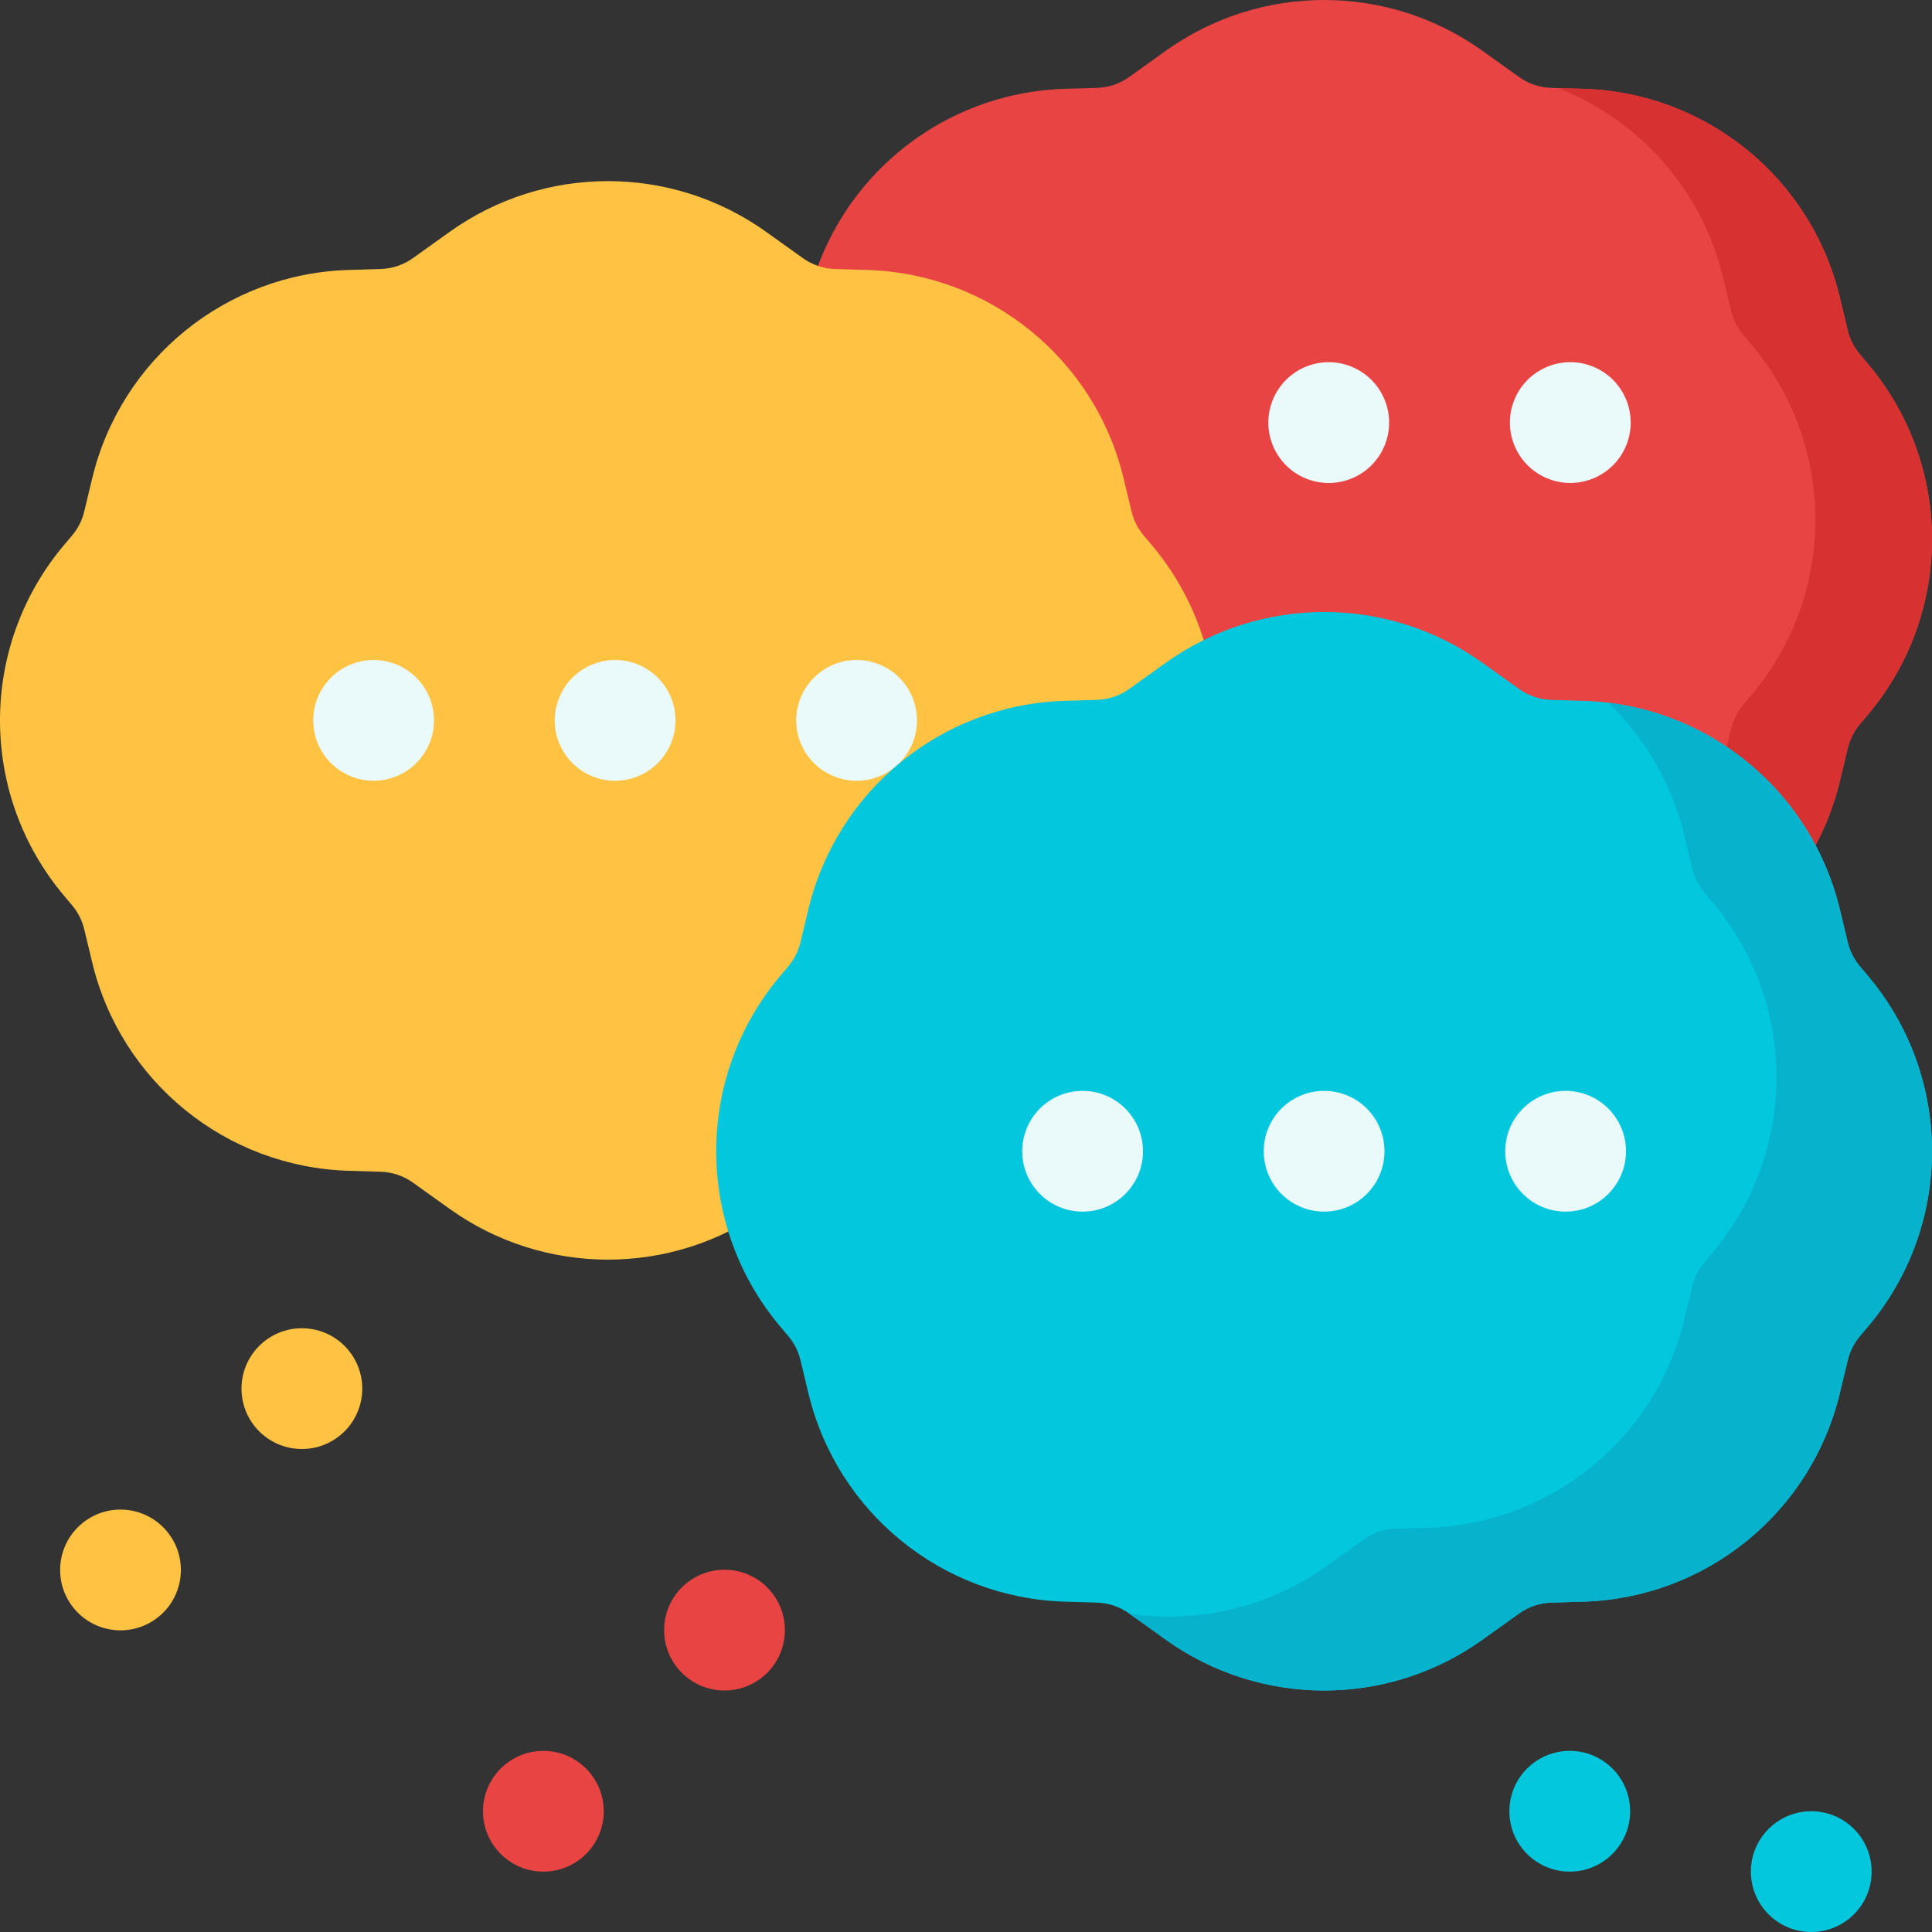
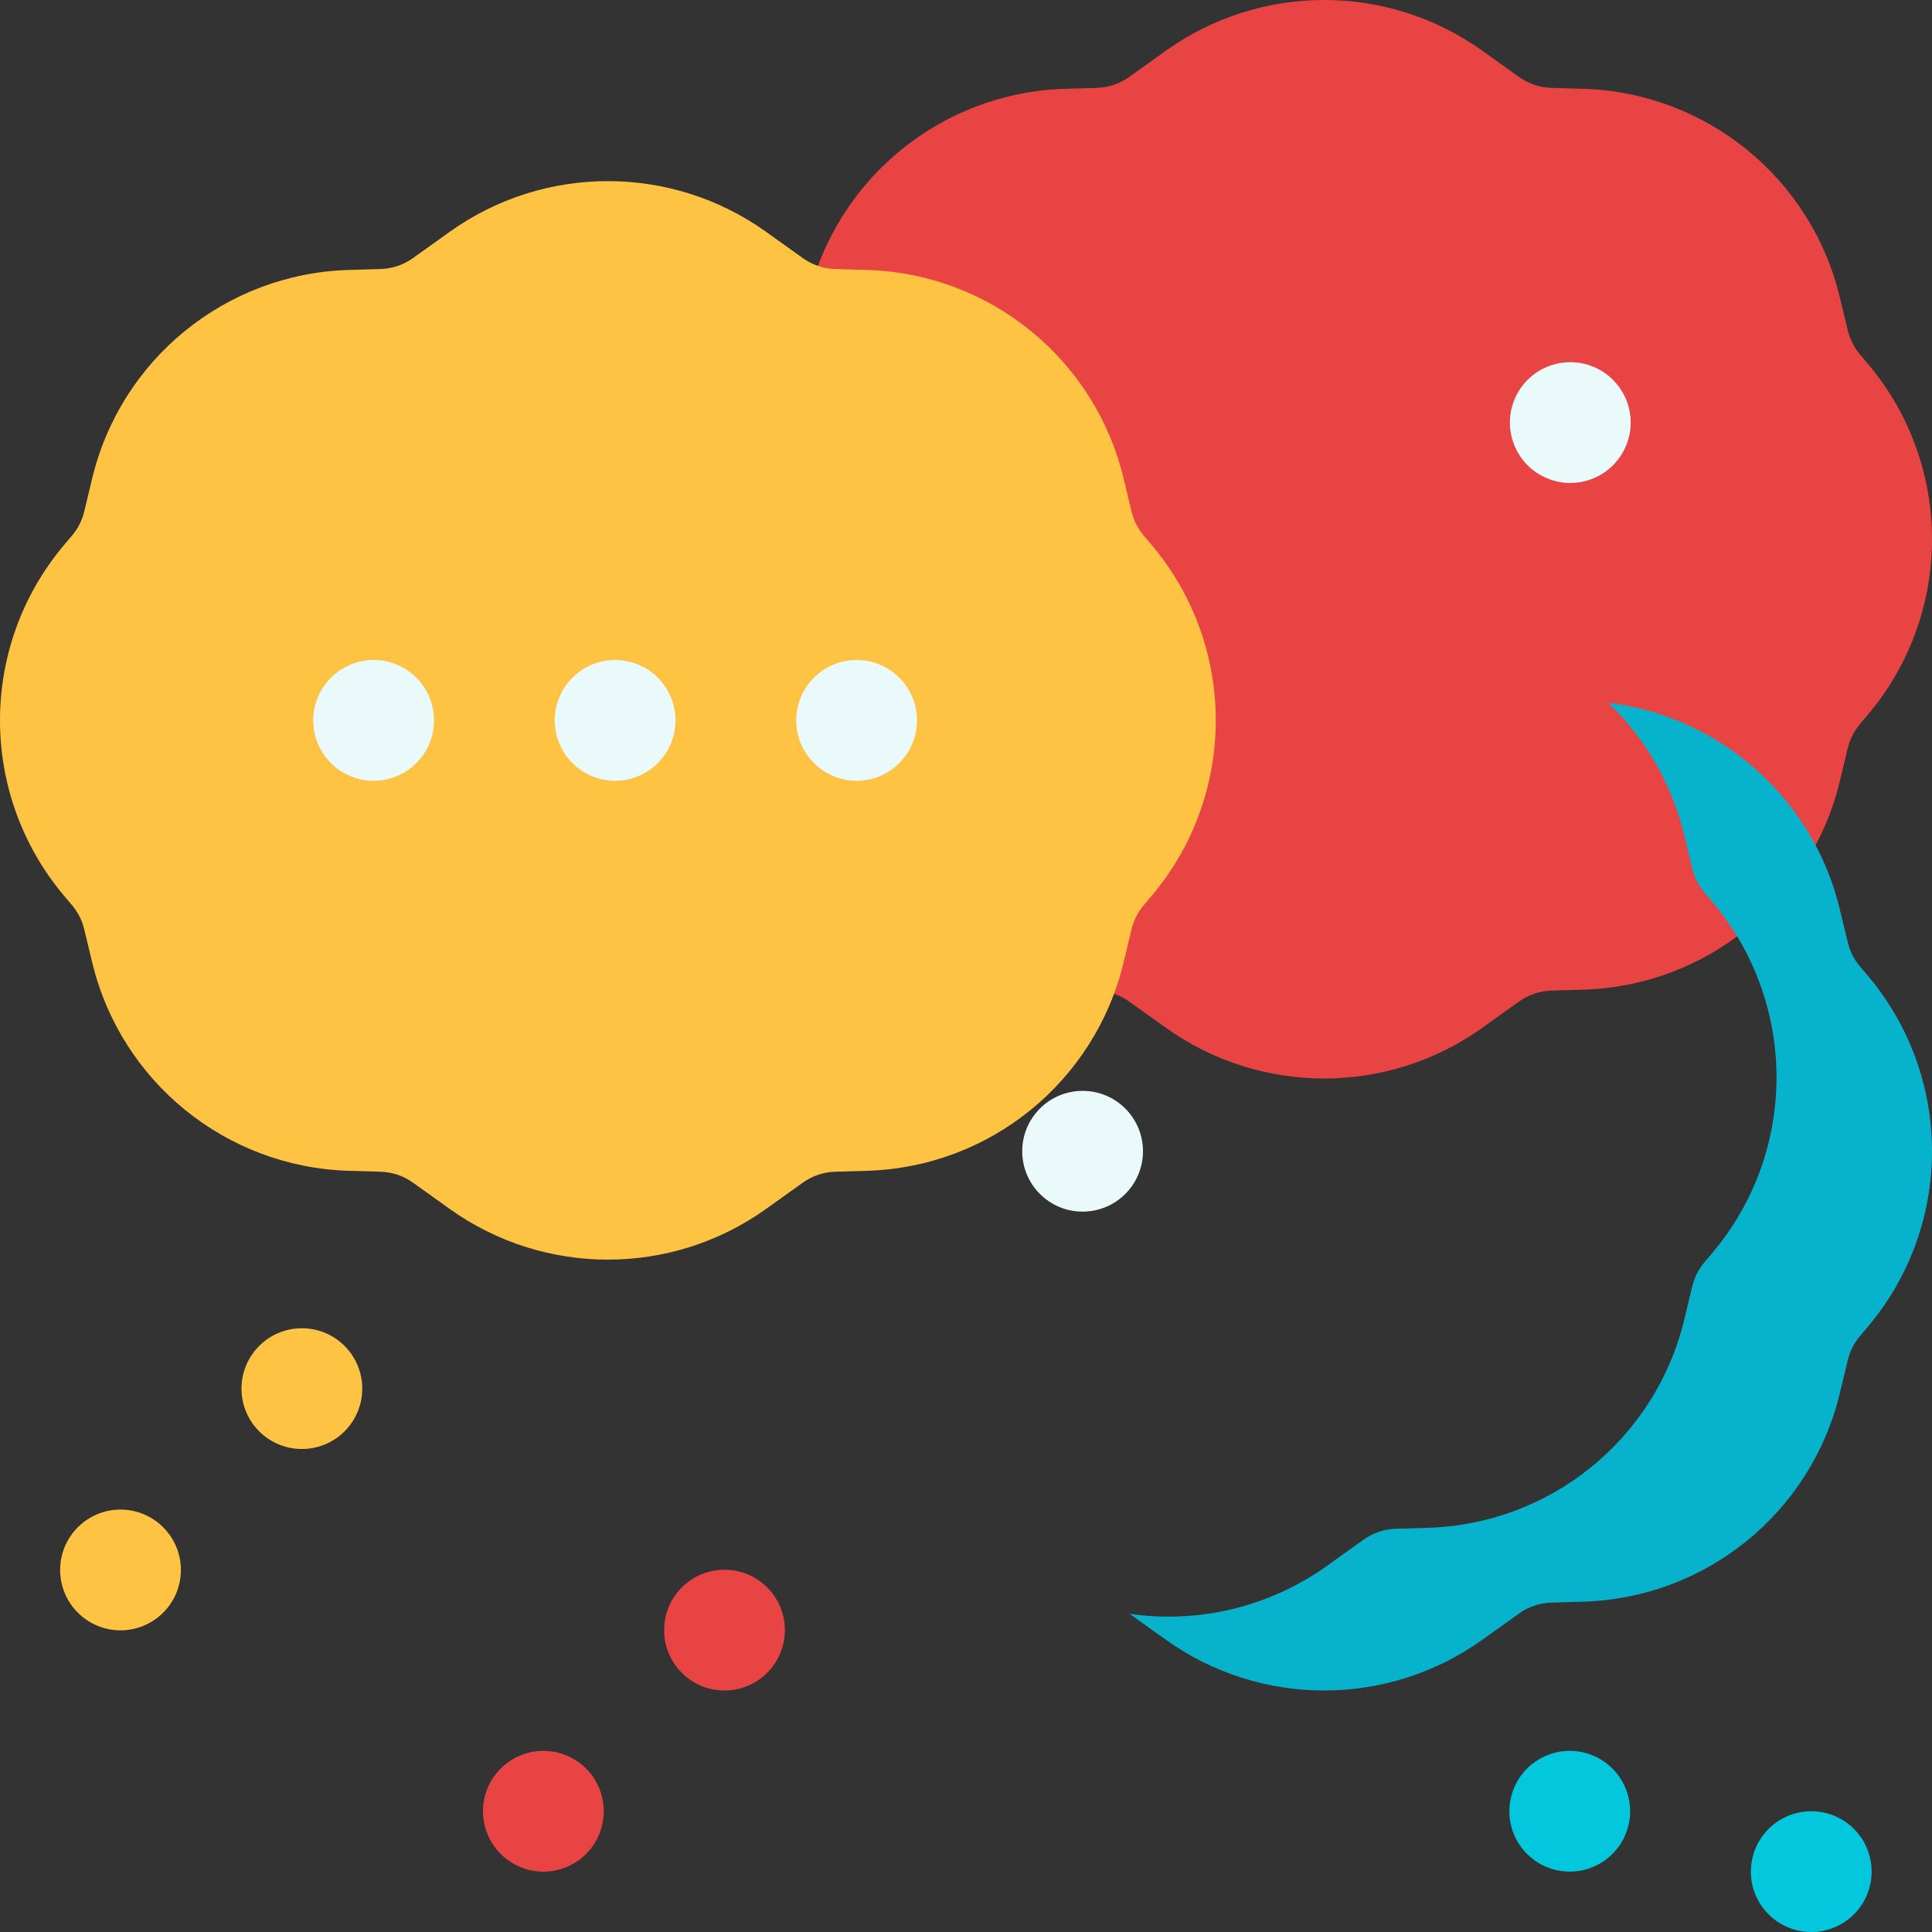
<svg xmlns="http://www.w3.org/2000/svg" id="Capa_1" enable-background="new 0 0 512 512" height="512" viewBox="0 0 512 512" width="512">
  <rect x="0" y="0" width="512" height="512" fill="#333333" stroke="none" />
  <g>
    <path d="m494.936 189.49-2.031 2.4c-1.559 1.843-2.665 4.025-3.229 6.372l-2.109 8.777c-7.603 31.642-35.456 54.271-67.984 55.234l-8.473.251c-3.067.091-6.037 1.092-8.532 2.877l-9.727 6.957c-25.089 17.943-58.811 17.943-83.9 0l-9.727-6.957c-2.495-1.785-5.465-2.786-8.532-2.877l-8.473-.251c-32.528-.963-60.381-23.593-67.983-55.234l-2.109-8.778c-.564-2.347-1.67-4.529-3.229-6.372l-2.031-2.4c-22.752-26.887-22.752-66.277 0-93.165l2.031-2.4c1.559-1.843 2.665-4.025 3.229-6.372l2.109-8.777c7.603-31.642 35.455-54.271 67.984-55.234l8.473-.251c3.067-.091 6.037-1.092 8.532-2.877l9.727-6.957c25.089-17.943 58.811-17.943 83.9 0l9.727 6.957c2.495 1.785 5.465 2.786 8.532 2.877l8.473.251c32.528.963 60.381 23.593 67.983 55.234l2.109 8.778c.564 2.347 1.67 4.529 3.229 6.372l2.031 2.4c22.752 26.888 22.752 66.278 0 93.165z" fill="#e94444" />
-     <path d="m494.936 96.326-2.031-2.4c-1.559-1.843-2.665-4.025-3.229-6.372l-2.109-8.778c-7.603-31.642-35.455-54.271-67.983-55.234l-6.68-.198c21.456 8.431 38.139 26.894 43.758 50.281l2.109 8.778c.564 2.347 1.67 4.529 3.229 6.372l2.031 2.4c22.753 26.887 22.753 66.277 0 93.165l-2.031 2.4c-1.559 1.843-2.665 4.025-3.229 6.372l-2.109 8.777c-7.603 31.642-35.455 54.271-67.984 55.234l-8.473.251c-3.067.091-6.037 1.092-8.532 2.877l-9.727 6.957c-11.444 8.184-24.684 12.635-38.081 13.353 22.521 9.11 48.603 6.376 68.987-8.202l9.727-6.957c2.495-1.785 5.465-2.786 8.532-2.877l8.473-.251c32.528-.963 60.381-23.592 67.984-55.234l2.109-8.777c.564-2.347 1.67-4.529 3.229-6.372l2.031-2.4c22.751-26.888 22.751-66.278-.001-93.165z" fill="#d83131" />
    <path d="m305.133 237.49-2.031 2.4c-1.559 1.843-2.665 4.025-3.229 6.372l-2.109 8.777c-7.603 31.642-35.455 54.271-67.984 55.234l-8.473.251c-3.067.091-6.037 1.092-8.532 2.877l-9.727 6.957c-25.089 17.943-58.811 17.943-83.9 0l-9.727-6.957c-2.495-1.785-5.465-2.786-8.532-2.877l-8.473-.251c-32.528-.963-60.381-23.593-67.983-55.234l-2.109-8.778c-.564-2.347-1.67-4.529-3.229-6.372l-2.031-2.4c-22.752-26.887-22.752-66.277 0-93.165l2.031-2.4c1.559-1.843 2.665-4.025 3.229-6.372l2.109-8.777c7.603-31.642 35.455-54.271 67.984-55.234l8.473-.251c3.067-.091 6.037-1.092 8.532-2.877l9.727-6.957c25.089-17.943 58.811-17.943 83.9 0l9.727 6.957c2.495 1.785 5.465 2.786 8.532 2.877l8.473.251c32.528.963 60.381 23.593 67.983 55.234l2.109 8.778c.564 2.347 1.67 4.529 3.229 6.372l2.031 2.4c22.752 26.888 22.752 66.278 0 93.165z" fill="#ffc344" />
    <g fill="#eaf9fa">
      <circle cx="99.012" cy="190.908" r="16" />
      <circle cx="163.012" cy="190.908" r="16" />
      <circle cx="227.012" cy="190.908" r="16" />
    </g>
-     <path d="m494.936 351.675-2.031 2.4c-1.559 1.843-2.665 4.025-3.229 6.372l-2.109 8.777c-7.603 31.642-35.456 54.271-67.984 55.234l-8.473.251c-3.067.091-6.037 1.092-8.532 2.877l-9.727 6.957c-25.089 17.943-58.811 17.943-83.9 0l-9.727-6.957c-2.495-1.785-5.465-2.786-8.532-2.877l-8.473-.251c-32.528-.963-60.381-23.592-67.983-55.234l-2.109-8.778c-.564-2.347-1.67-4.529-3.229-6.372l-2.031-2.4c-22.752-26.887-22.752-66.277 0-93.165l2.031-2.4c1.559-1.843 2.665-4.025 3.229-6.372l2.109-8.777c7.603-31.642 35.455-54.271 67.984-55.234l8.473-.251c3.067-.091 6.037-1.092 8.532-2.877l9.727-6.957c25.089-17.943 58.811-17.943 83.9 0l9.727 6.957c2.495 1.785 5.465 2.786 8.532 2.877l8.473.251c32.528.963 60.381 23.593 67.983 55.234l2.109 8.778c.564 2.347 1.67 4.529 3.229 6.372l2.031 2.4c22.752 26.887 22.752 66.277 0 93.165z" fill="#02c7dd" />
    <path d="m494.936 258.51-2.031-2.4c-1.559-1.843-2.665-4.025-3.229-6.372l-2.109-8.778c-7.082-29.475-31.735-51.129-61.371-54.735 9.703 9.316 16.853 21.384 20.163 35.162l2.109 8.778c.564 2.347 1.67 4.529 3.229 6.372l2.031 2.4c22.753 26.888 22.753 66.277 0 93.165l-2.031 2.4c-1.559 1.843-2.665 4.025-3.229 6.372l-2.109 8.777c-7.603 31.642-35.456 54.271-67.984 55.234l-8.473.251c-3.066.091-6.037 1.092-8.532 2.877l-9.727 6.957c-15.491 11.079-34.273 15.317-52.282 12.715l9.59 6.859c25.089 17.943 58.811 17.943 83.9 0l9.727-6.957c2.495-1.785 5.465-2.786 8.532-2.877l8.473-.251c32.528-.963 60.381-23.592 67.984-55.234l2.109-8.777c.564-2.347 1.67-4.529 3.229-6.372l2.031-2.4c22.752-26.889 22.752-66.279 0-93.166z" fill="#07b2cd" />
    <circle cx="286.901" cy="305.092" fill="#eaf9fa" r="16" />
-     <circle cx="350.901" cy="305.092" fill="#eaf9fa" r="16" />
    <circle cx="416" cy="480" fill="#02c7dd" r="16" />
    <circle cx="192" cy="432" fill="#e94444" r="16" />
    <circle cx="80" cy="368" fill="#ffc344" r="16" />
    <ellipse cx="32" cy="416" fill="#ffc344" rx="16" ry="16" transform="matrix(.041 -.999 .999 .041 -384.96 430.967)" />
    <circle cx="144" cy="480" fill="#e94444" r="16" />
    <circle cx="480" cy="496" fill="#02c7dd" r="16" />
-     <circle cx="414.901" cy="305.092" fill="#eaf9fa" r="16" />
-     <ellipse cx="352" cy="112" fill="#eaf9fa" rx="16" ry="16" transform="matrix(.383 -.924 .924 .383 113.821 394.345)" />
    <ellipse cx="416" cy="112" fill="#eaf9fa" rx="16" ry="16" transform="matrix(.383 -.924 .924 .383 153.329 453.473)" />
  </g>
</svg>